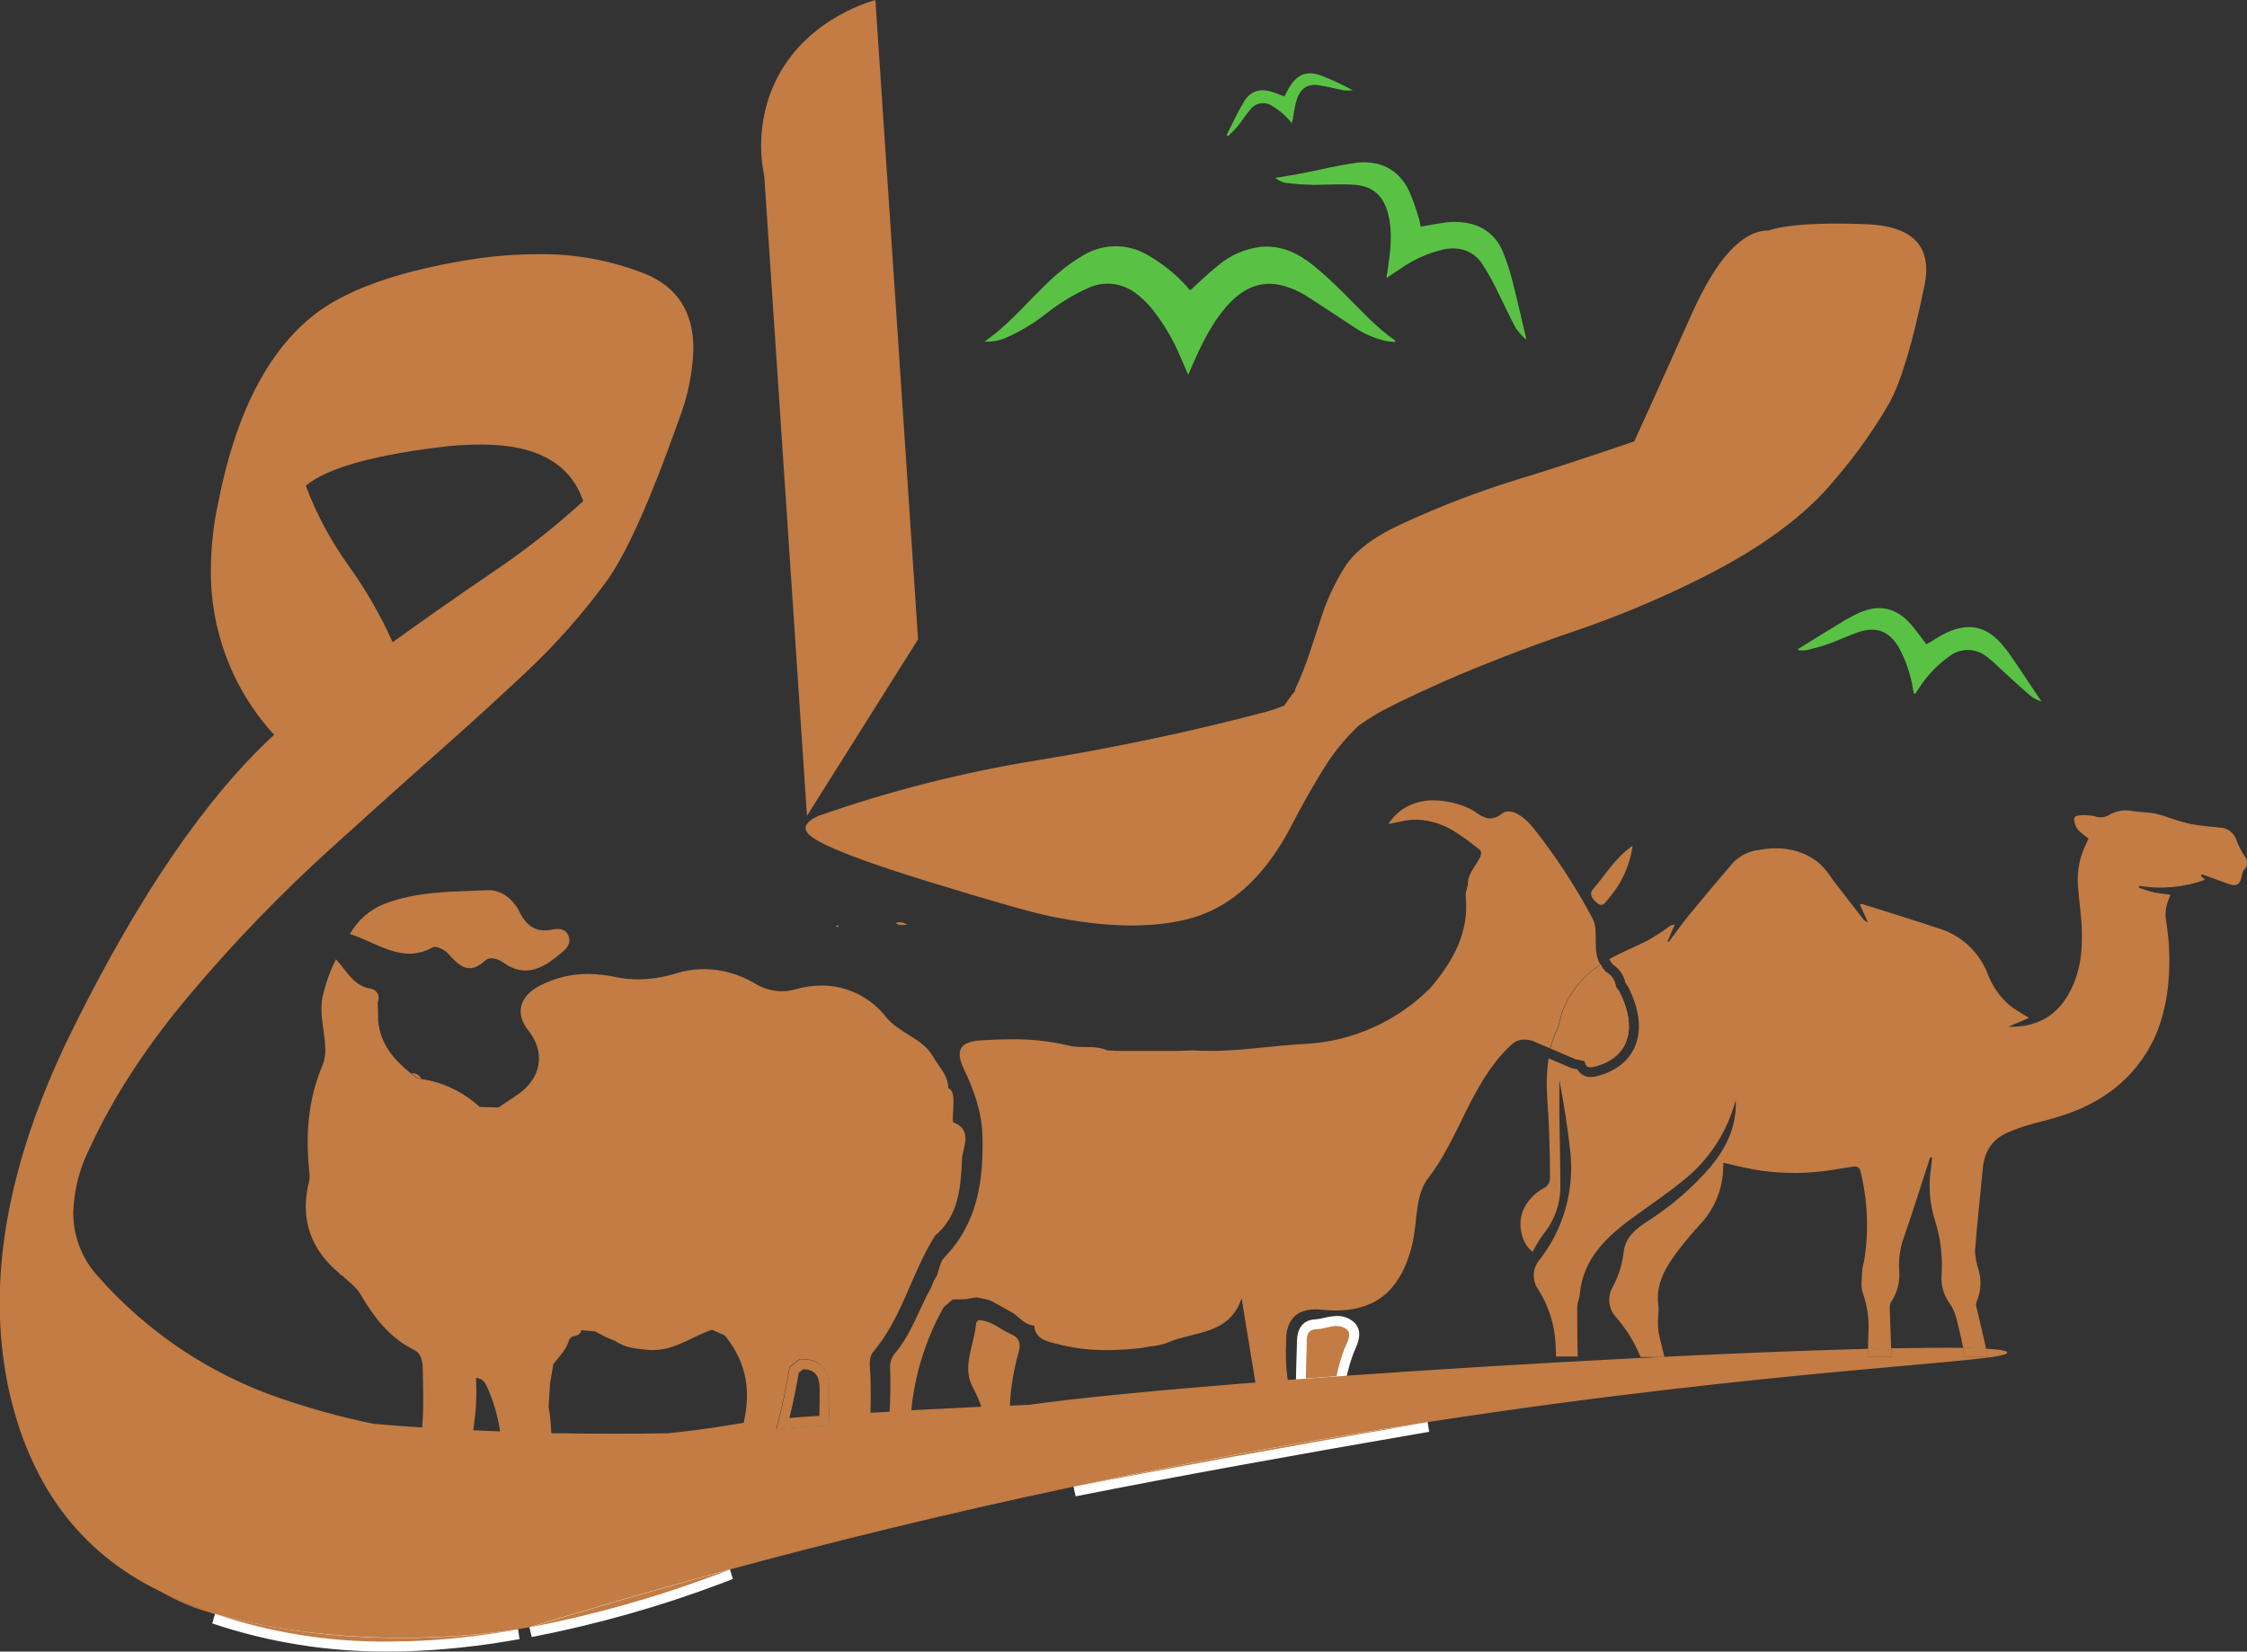
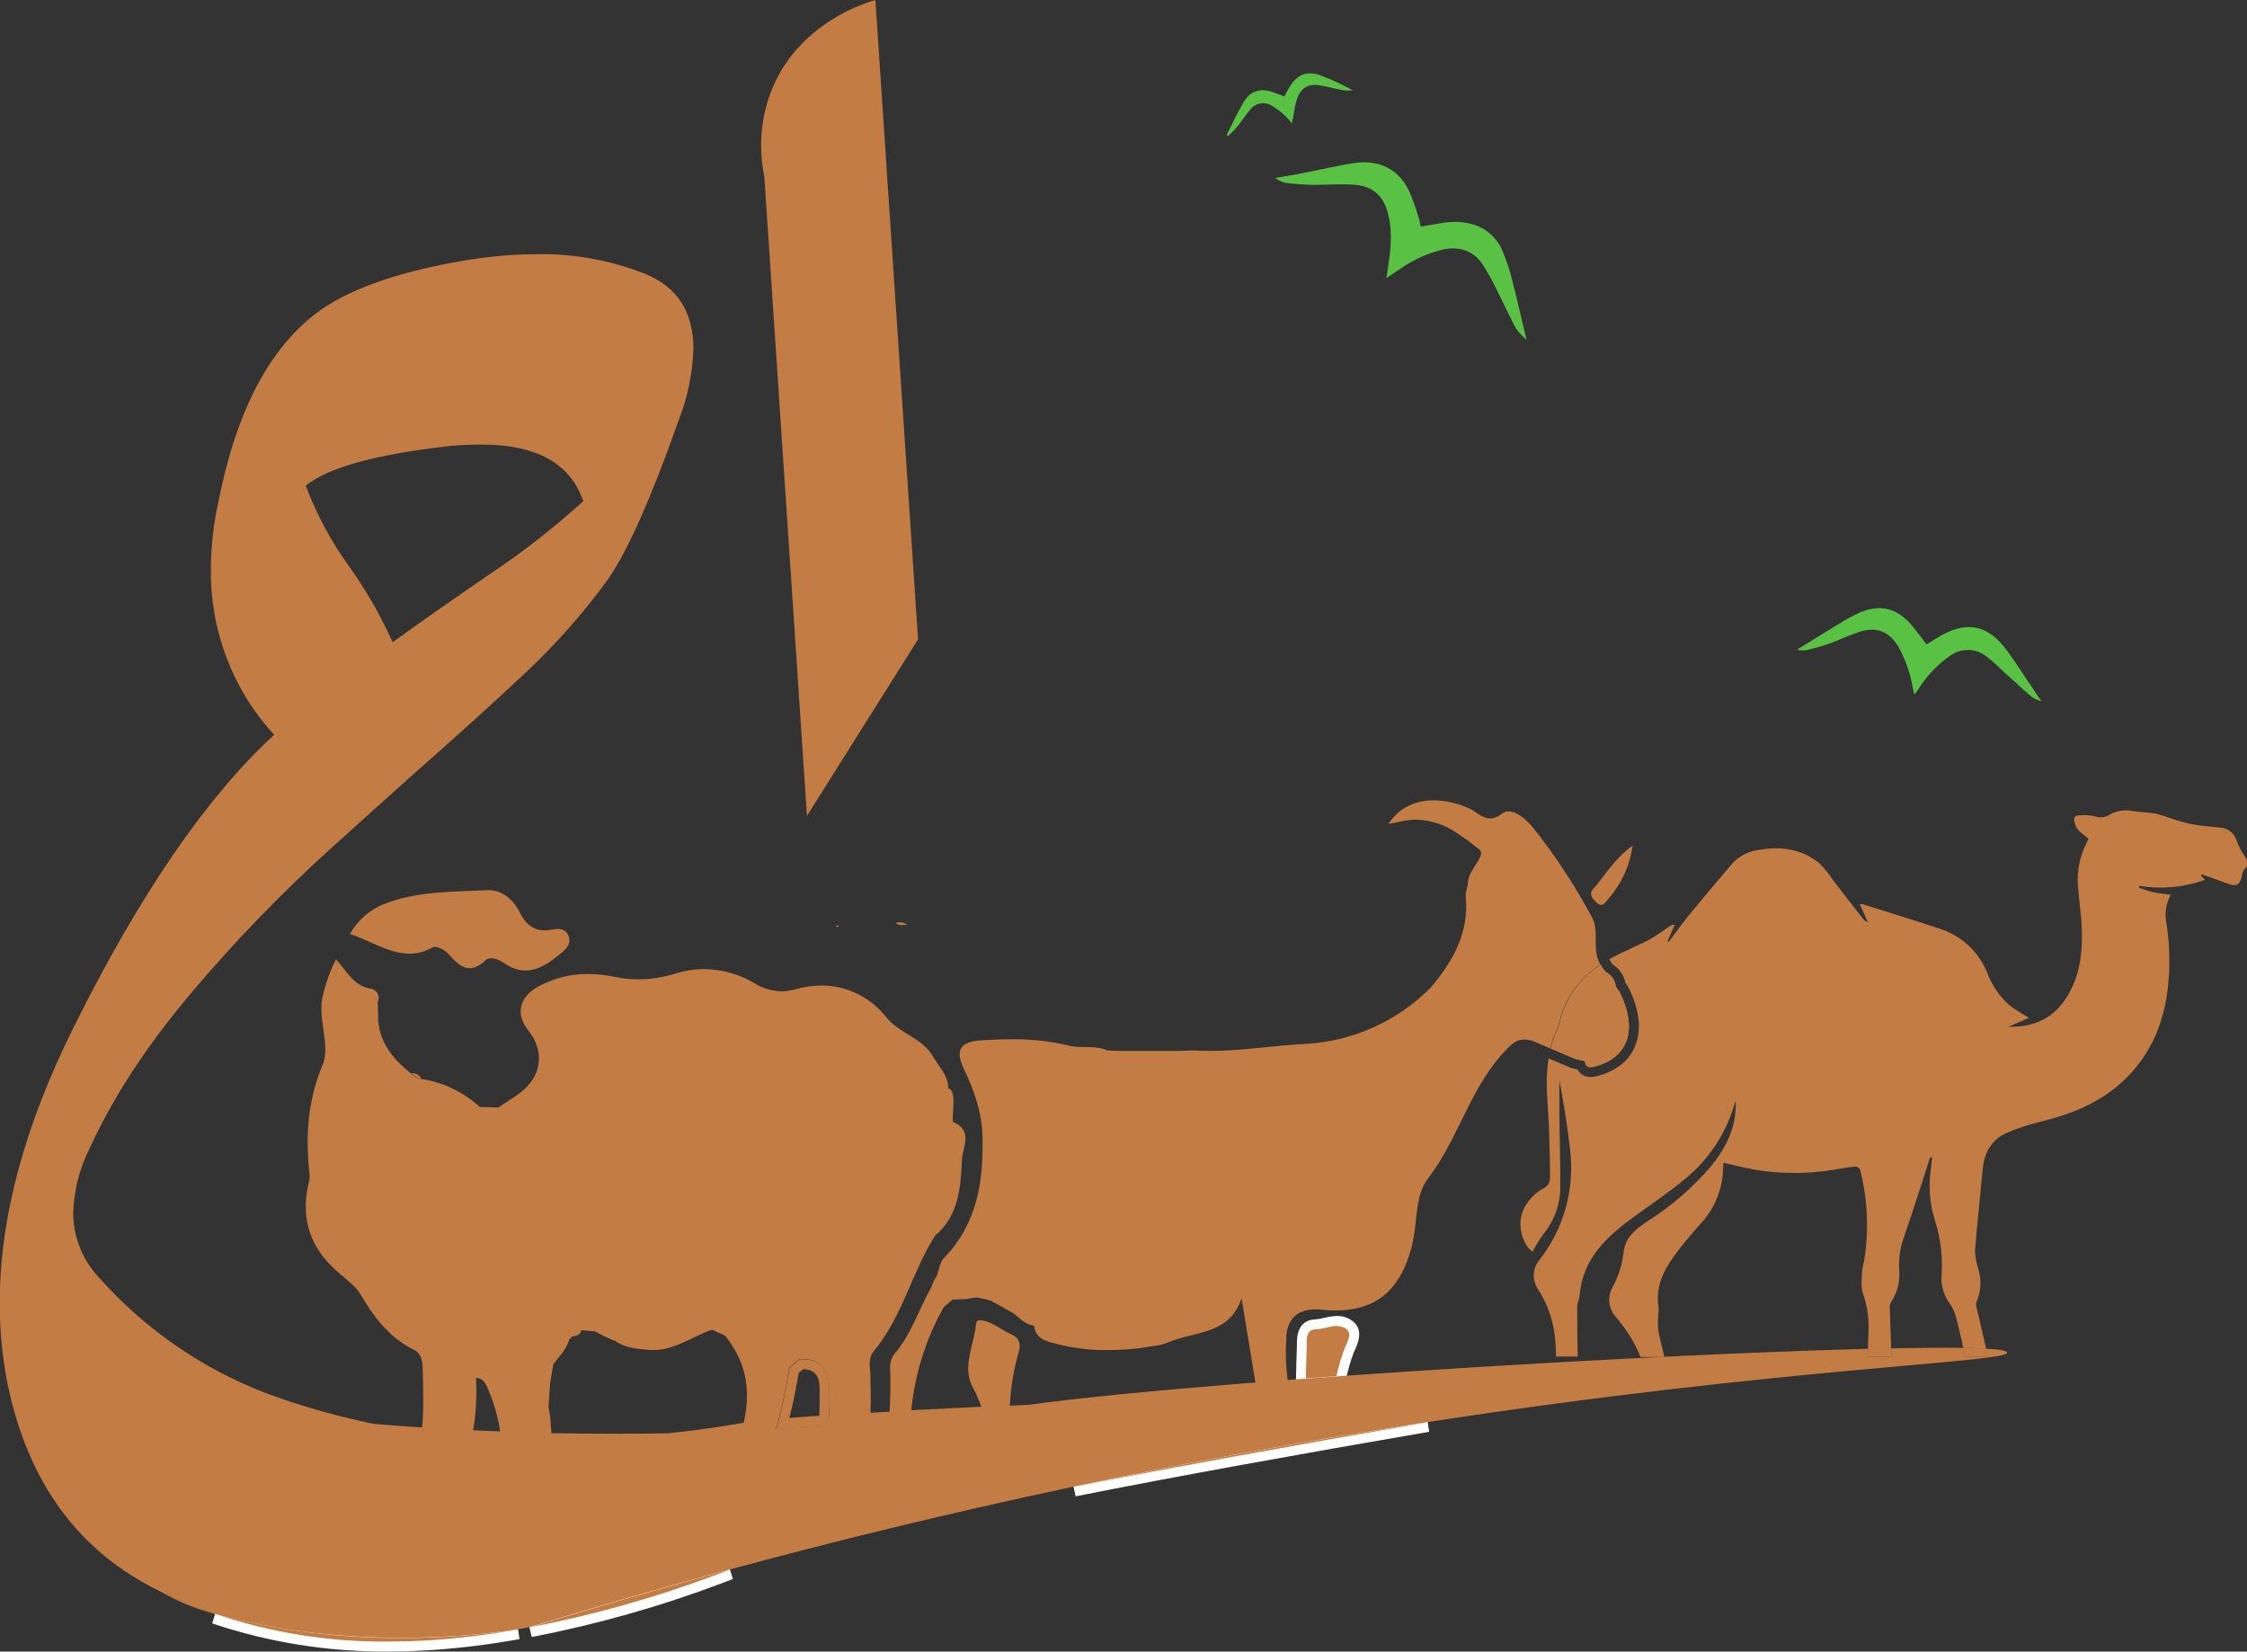
<svg xmlns="http://www.w3.org/2000/svg" width="200" height="147" viewBox="0 0 200 147" fill="none">
  <rect x="0" y="0" width="200" height="147" fill="#333333" stroke="none" />
  <g clip-path="url(#clip0_1_3)">
    <path d="M144.147 88.281C144.029 88.113 143.907 87.941 143.784 87.778L143.81 87.711C143.765 87.457 143.663 87.217 143.511 87.009C143.36 86.801 143.162 86.632 142.935 86.513C142.804 86.35 142.673 86.191 142.546 86.027L142.572 85.979L142.485 85.846C140.899 86.867 139.69 88.388 139.046 90.173C138.938 90.657 138.804 91.135 138.643 91.605C138.375 92.148 138.163 92.718 138.013 93.306L140.249 94.274L141.067 94.451C141.115 94.862 141.286 94.999 141.557 94.999C141.696 94.994 141.834 94.971 141.968 94.933C144.957 94.133 145.81 91.592 144.147 88.281ZM168.333 120.01C167.668 120.01 166.981 120.036 166.268 120.054C166.268 120.284 166.268 120.496 166.241 120.752H168.359L168.333 120.01ZM176.777 120.04C176.212 120.005 175.53 119.983 174.738 119.97C174.79 120.231 174.839 120.491 174.891 120.752H176.943C176.891 120.513 176.834 120.279 176.777 120.04Z" fill="#C27C44" />
    <path d="M199.751 77.396C199.632 77.566 199.56 77.764 199.541 77.97C199.379 78.761 199.042 78.938 198.294 78.655C197.545 78.373 196.74 78.094 195.97 77.816C195.95 77.866 195.926 77.914 195.9 77.962L196.272 78.306C194.398 78.984 192.383 79.169 190.418 78.846C190.418 78.898 190.392 78.956 190.379 79.013C190.817 79.15 191.254 79.323 191.692 79.42C192.129 79.517 192.658 79.566 193.197 79.641C193.113 79.831 193.048 79.99 192.987 80.145C192.752 80.761 192.693 81.432 192.816 82.081C193.097 83.822 193.161 85.591 193.008 87.349C192.893 88.93 192.536 90.483 191.95 91.954C190.882 94.492 189.009 96.599 186.625 97.942C184.906 98.963 183.007 99.498 181.091 99.98C180.274 100.193 179.474 100.468 178.697 100.802C177.289 101.399 176.619 102.539 176.479 104.046C176.256 106.472 175.976 108.908 175.792 111.329C175.817 111.914 175.924 112.491 176.112 113.044C176.382 113.976 176.318 114.975 175.932 115.864C175.881 115.991 175.87 116.132 175.902 116.266C176.195 117.521 176.501 118.781 176.777 120.04C176.212 120.005 175.53 119.983 174.738 119.97C174.646 119.484 174.545 119.002 174.419 118.52C174.187 117.636 174.077 116.717 173.487 115.944C172.966 115.208 172.729 114.306 172.822 113.407C172.92 111.803 172.721 110.195 172.235 108.664C171.754 107.157 171.629 105.558 171.868 103.993C171.916 103.666 171.938 103.334 171.973 103.012H171.798C171.028 105.376 170.288 107.745 169.475 110.083C169.136 111.016 168.987 112.008 169.037 113C169.143 114.021 168.887 115.046 168.315 115.895C168.22 116.083 168.182 116.295 168.206 116.505C168.245 117.676 168.289 118.852 168.328 120.04C167.663 120.04 166.977 120.067 166.263 120.085C166.263 119.559 166.303 119.037 166.307 118.516C166.366 117.364 166.199 116.212 165.817 115.126C165.581 114.489 165.743 113.703 165.756 112.978C165.799 112.716 165.856 112.456 165.926 112.2C166.361 109.503 166.236 106.744 165.559 104.099C165.515 104.02 165.452 103.953 165.375 103.905C165.299 103.857 165.211 103.829 165.121 103.825C164.452 103.896 163.809 104.024 163.131 104.126C161.057 104.46 158.947 104.49 156.866 104.214C155.724 104.055 154.599 103.772 153.405 103.498C153.405 103.613 153.374 103.737 153.374 103.856C153.363 105.747 152.642 107.563 151.357 108.938C150.675 109.685 150.019 110.459 149.406 111.254C148.273 112.744 147.297 114.299 147.625 116.324C147.635 116.608 147.624 116.894 147.59 117.177C147.549 117.672 147.565 118.17 147.638 118.662C147.8 119.373 147.971 120.076 148.15 120.783H146.02C145.763 120.152 145.458 119.544 145.105 118.962C144.726 118.362 144.307 117.789 143.85 117.247C143.52 116.9 143.31 116.454 143.25 115.977C143.19 115.499 143.284 115.015 143.517 114.596C144.011 113.691 144.34 112.705 144.488 111.683C144.598 110.167 145.495 109.473 146.593 108.731C148.719 107.388 150.636 105.733 152.28 103.821C153.637 102.163 154.577 100.329 154.494 97.951C154.398 98.248 154.341 98.429 154.284 98.61C153.501 101.069 152.03 103.247 150.049 104.881C148.601 106.092 147.026 107.149 145.495 108.258C143.058 110.026 140.888 111.979 140.599 115.281C140.573 115.634 140.38 115.974 140.385 116.319C140.385 117.795 140.385 119.267 140.437 120.739H138.499C138.499 120.35 138.468 119.956 138.455 119.568C138.359 117.853 137.824 116.193 136.902 114.75C136.629 114.362 136.493 113.892 136.517 113.417C136.541 112.941 136.723 112.488 137.033 112.129C139.169 109.397 140.151 105.923 139.763 102.464C139.536 100.342 139.19 98.234 138.796 96.13C138.796 97.147 138.796 98.159 138.796 99.176C138.818 101.262 138.884 103.339 138.879 105.425C138.928 107.034 138.393 108.606 137.374 109.844C137.015 110.344 136.693 110.87 136.412 111.418C135.414 110.702 135.025 108.89 135.603 107.652C135.984 106.84 136.616 106.176 137.405 105.761C137.586 105.673 137.737 105.53 137.836 105.354C137.935 105.177 137.979 104.973 137.961 104.771C137.961 103.326 137.921 101.885 137.873 100.444C137.825 99.198 137.703 97.956 137.676 96.71C137.656 95.87 137.709 95.03 137.834 94.199L137.978 94.261L139.916 95.083L139.986 95.11H140.061L140.402 95.185C140.517 95.393 140.685 95.566 140.889 95.686C141.093 95.806 141.325 95.868 141.561 95.865C141.773 95.86 141.983 95.829 142.187 95.772C143.788 95.353 144.93 94.469 145.49 93.218C146.147 91.751 145.958 89.903 144.939 87.883L144.913 87.822L144.873 87.769C144.808 87.676 144.742 87.579 144.672 87.486C144.604 87.149 144.469 86.829 144.275 86.547C144.081 86.264 143.832 86.024 143.543 85.842L143.294 85.475C143.273 85.446 143.256 85.415 143.241 85.382C144.375 84.719 145.622 84.255 146.785 83.641C147.408 83.275 148.011 82.877 148.592 82.447C148.73 82.349 148.896 82.298 149.065 82.302C148.85 82.797 148.627 83.296 148.43 83.791L148.522 83.848C149.13 83.044 149.708 82.213 150.347 81.431C151.629 79.871 152.924 78.337 154.249 76.79C154.863 76.158 155.672 75.756 156.542 75.65C158.489 75.301 160.357 75.544 161.941 76.843C162.404 77.302 162.816 77.811 163.17 78.359C164.045 79.504 164.946 80.657 165.839 81.802C165.946 81.935 166.091 82.032 166.255 82.081C166.018 81.568 165.791 81.051 165.537 80.485C165.627 80.473 165.718 80.473 165.808 80.485C168.044 81.192 170.284 81.877 172.511 82.62C173.49 82.906 174.393 83.413 175.15 84.102C175.908 84.79 176.502 85.644 176.886 86.597C177.298 87.722 177.987 88.722 178.89 89.501C179.38 89.89 179.949 90.186 180.596 90.597C179.992 90.862 179.397 91.114 178.759 91.397C181.012 91.433 182.788 90.65 183.978 88.719C185.168 86.787 185.374 84.706 185.291 82.531C185.238 81.303 185.037 80.083 184.958 78.863C184.848 77.578 185.095 76.288 185.671 75.138C185.75 74.978 185.811 74.81 185.89 74.638C185.586 74.415 185.294 74.176 185.015 73.922C184.874 73.762 184.768 73.574 184.704 73.37C184.499 72.764 184.617 72.574 185.243 72.565C185.666 72.533 186.091 72.569 186.503 72.671C186.721 72.745 186.953 72.766 187.18 72.734C187.408 72.702 187.625 72.617 187.815 72.486C188.427 72.155 189.134 72.049 189.815 72.185C190.488 72.3 191.184 72.291 191.853 72.415C192.34 72.535 192.819 72.683 193.288 72.857C193.861 73.057 194.446 73.223 195.039 73.352C195.87 73.498 196.714 73.577 197.559 73.661C197.904 73.665 198.239 73.781 198.514 73.993C198.788 74.205 198.987 74.501 199.081 74.837C199.274 75.333 199.521 75.805 199.816 76.247C199.888 76.326 199.944 76.418 199.98 76.52C200.016 76.621 200.031 76.728 200.025 76.835C200.019 76.943 199.991 77.047 199.944 77.144C199.897 77.24 199.831 77.326 199.751 77.396Z" fill="#C27C44" />
    <path d="M34.511 146.562C29.25 146.6 24.019 145.762 19.027 144.083L19.285 143.239C24.67 144.674 30.22 145.383 35.788 145.347C39.215 145.356 42.637 145.104 46.026 144.591L46.171 145.475C43.622 145.935 41.05 146.252 38.466 146.425C37.46 146.492 36.458 146.527 36.458 146.527C35.784 146.549 35.145 146.562 34.511 146.562Z" fill="#C27C44" />
    <path d="M19.172 143.668C24.598 145.107 30.187 145.82 35.797 145.789C39.247 145.797 42.693 145.543 46.105 145.029C43.569 145.487 41.01 145.806 38.44 145.983C37.442 146.045 36.445 146.081 36.445 146.081C35.872 146.081 35.233 146.112 34.511 146.112C29.299 146.154 24.116 145.325 19.172 143.659M19.399 142.806L18.887 144.494C23.924 146.187 29.203 147.032 34.511 146.996C35.145 146.996 35.788 146.996 36.471 146.965C36.471 146.965 37.495 146.925 38.492 146.863C41.092 146.682 43.68 146.358 46.245 145.891L45.961 144.145C42.593 144.653 39.193 144.904 35.788 144.896C30.258 144.932 24.747 144.229 19.399 142.806Z" fill="white" />
    <path d="M47.059 144.415C53.092 142.567 58.907 140.879 64.835 139.288L65.097 140.128L64.187 140.477C58.691 142.558 53.03 144.162 47.264 145.272L47.059 144.415Z" fill="#C27C44" />
    <path d="M64.931 139.717C64.599 139.84 64.292 139.955 64.008 140.07C58.539 142.141 52.906 143.736 47.168 144.839C52.138 143.318 58.106 141.564 64.931 139.717ZM64.704 138.859C58.775 140.463 52.956 142.143 46.914 143.99L47.33 145.705C53.12 144.588 58.806 142.978 64.327 140.892C64.607 140.777 64.909 140.667 65.233 140.543L64.704 138.859Z" fill="white" />
    <path d="M95.478 131.903C105.83 129.693 116.435 127.775 126.979 126.157L127.115 127.041C115.14 129.101 104.548 131.019 95.636 132.787L95.478 131.903Z" fill="#C27C44" />
    <path d="M127.062 126.59C114.3 128.8 103.949 130.687 95.561 132.336C106.937 129.923 117.525 128.053 127.062 126.59ZM126.931 125.706C116.356 127.328 105.747 129.264 95.391 131.452L95.736 133.184C104.653 131.416 115.245 129.498 127.207 127.439L126.931 125.671V125.706Z" fill="white" />
    <path d="M115.792 122.701C115.792 121.729 115.836 120.761 115.871 119.789V119.59C115.871 119.051 115.871 117.928 117.122 117.888C117.401 117.868 117.678 117.822 117.949 117.751C118.291 117.66 118.641 117.607 118.995 117.592C119.389 117.58 119.776 117.703 120.093 117.941C120.85 118.52 120.443 119.413 120.198 119.943C120.15 120.049 120.102 120.151 120.066 120.244C119.776 121.011 119.548 121.8 119.384 122.604L119.318 122.927L115.783 123.183L115.792 122.701Z" fill="#C27C44" />
    <path d="M118.995 118.034C119.296 118.024 119.592 118.118 119.835 118.299C120.412 118.741 119.878 119.523 119.66 120.067C119.362 120.855 119.128 121.667 118.96 122.493L116.23 122.692C116.247 121.723 116.273 120.755 116.308 119.789C116.308 119.187 116.208 118.343 117.14 118.312C117.743 118.312 118.395 118.016 118.995 118.016M118.995 117.132C118.609 117.147 118.226 117.204 117.853 117.3C117.612 117.365 117.366 117.408 117.118 117.429C115.442 117.482 115.438 119.055 115.433 119.568V119.762C115.398 120.726 115.372 121.707 115.354 122.675V123.642L116.308 123.572L119.038 123.373L119.695 123.324L119.83 122.679C119.989 121.899 120.21 121.133 120.491 120.39C120.526 120.301 120.565 120.208 120.613 120.111C120.85 119.59 121.414 118.343 120.377 117.574C119.983 117.279 119.503 117.124 119.012 117.132H118.995Z" fill="white" />
    <path d="M73.83 123.749C73.83 123.077 73.83 121.035 71.503 120.986H71.196L70.951 121.172L70.728 121.358L70.562 121.495L70.291 121.702L70.234 122.038C69.954 123.638 69.7 124.858 69.411 126.016L69.105 127.222L70.334 127.116C71.188 127.046 72.085 126.979 72.981 126.926L73.773 126.873L73.804 126.073C73.826 125.375 73.835 124.646 73.83 123.749ZM72.929 126.016C71.94 126.078 71.05 126.142 70.26 126.21C70.597 124.884 70.859 123.558 71.096 122.188C71.231 122.082 71.354 121.972 71.485 121.87C72.758 121.897 72.951 122.714 72.955 123.753C72.96 124.509 72.955 125.264 72.929 126.016Z" fill="#C27C44" />
    <path d="M141.96 94.915C141.826 94.954 141.688 94.976 141.548 94.981C141.277 94.981 141.111 94.844 141.058 94.433L140.249 94.274L138.013 93.329C138.163 92.74 138.375 92.17 138.643 91.627C138.804 91.157 138.938 90.68 139.046 90.195C139.69 88.41 140.899 86.889 142.485 85.868L142.572 86.001L142.546 86.049C142.673 86.213 142.804 86.372 142.935 86.536V86.509C143.162 86.627 143.36 86.797 143.511 87.005C143.663 87.212 143.765 87.453 143.81 87.707L143.784 87.773C143.907 87.937 144.029 88.109 144.147 88.277C145.81 91.592 144.957 94.133 141.96 94.915Z" fill="#C27C44" />
    <path d="M31.146 83.132C31.821 81.931 32.879 80.996 34.148 80.481C37.11 79.305 40.273 79.38 43.392 79.234C44.661 79.177 45.698 80.07 46.263 81.206C46.897 82.469 47.746 83.026 49.163 82.735C49.736 82.615 50.375 82.66 50.611 83.327C50.848 83.994 50.432 84.427 49.986 84.803C48.441 86.098 46.84 87.128 44.814 85.687C44.316 85.333 43.598 85.121 43.204 85.484C41.708 86.871 40.833 85.926 39.844 84.838C39.542 84.511 38.79 84.162 38.532 84.312C35.85 85.824 33.693 83.959 31.146 83.132Z" fill="#C27C44" />
-     <path d="M45.8 117.066L45.79 117.079V117.066H45.8Z" fill="#C37739" />
    <path d="M145.315 75.27C145.076 77.028 144.323 78.674 143.154 79.999C142.905 80.304 142.638 80.812 142.152 80.37C142.022 80.262 141.903 80.14 141.798 80.008C141.735 79.932 141.686 79.845 141.653 79.752C141.615 79.64 141.61 79.52 141.639 79.407C141.668 79.293 141.729 79.19 141.815 79.111C142.874 77.922 143.662 76.454 145.315 75.27Z" fill="#C27C44" />
    <path d="M37.508 96.011L37.167 95.967C36.983 95.826 36.795 95.684 36.611 95.525H36.668C36.839 95.519 37.008 95.561 37.157 95.647C37.305 95.733 37.427 95.859 37.508 96.011Z" fill="#C27C44" />
    <path d="M107.293 36.573H107.269C107.269 36.573 107.269 36.573 107.269 36.549V36.528L107.293 36.573Z" fill="#C1783C" />
    <path d="M80.747 82.31C80.397 82.31 80.025 82.434 79.724 82.147C79.895 82.091 80.077 82.077 80.255 82.106C80.433 82.134 80.601 82.204 80.747 82.31Z" fill="#C27C44" />
    <path d="M107.291 36.577H107.269C107.269 36.577 107.269 36.577 107.269 36.554C107.276 36.563 107.283 36.57 107.291 36.577Z" fill="#C1783C" />
    <path d="M74.675 82.386C74.6 82.523 74.513 82.562 74.395 82.43C74.433 82.397 74.479 82.376 74.528 82.368C74.578 82.36 74.628 82.366 74.675 82.386Z" fill="#C0793E" />
    <path d="M68.029 15.698C67.475 13.043 67.736 10.28 68.777 7.778C71.253 1.971 77.09 0.234 77.917 0L81.714 56.907L71.826 72.618L68.029 15.698Z" fill="#C27C44" />
-     <path d="M171.312 25.329C170.271 30.432 169.224 33.942 168.171 35.861C166.789 38.251 165.19 40.506 163.393 42.596C160.768 45.837 156.752 48.803 151.344 51.493C147.665 53.336 143.864 54.92 139.969 56.235C135.821 57.652 131.958 59.146 128.379 60.716C125.54 61.985 123.597 62.926 122.552 63.532C122.006 63.859 121.467 64.209 120.933 64.584C119.723 65.72 118.67 67.016 117.805 68.437C116.778 70.09 115.807 71.812 114.891 73.604C112.487 78.177 109.387 80.923 105.589 81.842C102.32 82.632 98.326 82.545 93.61 81.581C92.079 81.287 88.391 80.241 82.546 78.443C76.7 76.646 73.227 75.294 72.124 74.386C71.38 73.776 71.621 73.187 72.846 72.618C79.225 70.383 85.787 68.721 92.455 67.651C99.374 66.519 106.063 65.102 112.524 63.399C113.138 63.242 113.739 63.038 114.322 62.789C114.611 62.34 114.928 61.911 115.271 61.503V61.37C115.761 60.329 116.187 59.259 116.549 58.166C116.879 57.164 117.195 56.205 117.498 55.289C118.006 53.61 118.733 52.006 119.66 50.52C120.573 49.047 122.34 47.721 124.962 46.543C128.197 45.054 131.523 43.777 134.92 42.72C137.755 41.865 141.268 40.721 145.46 39.286C146.641 36.714 148.343 32.941 150.566 27.967C152.788 22.994 155.079 20.508 157.439 20.511C159.058 19.984 161.941 19.798 166.088 19.954C170.236 20.111 171.977 21.902 171.312 25.329Z" fill="#C27C44" />
    <path d="M115.984 30.848H115.98V30.844L115.984 30.848Z" fill="#59C244" />
-     <path d="M105.926 25.85C106.757 25.103 107.523 24.348 108.354 23.685C109.463 22.72 110.837 22.12 112.292 21.965C114.086 21.828 115.591 22.562 116.934 23.654C117.879 24.418 118.763 25.267 119.629 26.12C121.103 27.574 122.477 29.138 124.197 30.323V30.433C123.946 30.426 123.697 30.405 123.448 30.371C122.324 30.125 121.26 29.654 120.32 28.984C118.903 28.069 117.507 27.11 116.076 26.217C115.576 25.92 115.043 25.684 114.488 25.514C112.576 24.887 110.962 25.457 109.579 26.84C108.197 28.224 107.265 30.009 106.438 31.808C106.215 32.298 106.001 32.798 105.76 33.368C105.506 32.785 105.292 32.267 105.06 31.755C104.398 30.171 103.514 28.691 102.435 27.362C102.031 26.887 101.576 26.458 101.078 26.084C100.486 25.637 99.786 25.357 99.05 25.274C98.315 25.192 97.571 25.31 96.896 25.616C95.564 26.214 94.309 26.974 93.159 27.879C92.033 28.769 90.8 29.511 89.489 30.089C88.898 30.331 88.262 30.439 87.625 30.407C90.176 28.639 91.969 26.191 94.24 24.272C94.942 23.671 95.698 23.137 96.498 22.677C97.35 22.18 98.316 21.918 99.3 21.918C100.284 21.918 101.25 22.18 102.102 22.677C103.438 23.427 104.642 24.393 105.668 25.536C105.756 25.656 105.843 25.771 105.926 25.85Z" fill="#59C244" />
    <path d="M126.454 20.175C127.207 20.047 127.907 19.906 128.611 19.813C129.455 19.689 130.315 19.747 131.136 19.981C131.726 20.158 132.269 20.468 132.723 20.887C133.178 21.307 133.533 21.825 133.761 22.403C134.108 23.244 134.393 24.109 134.614 24.993C135.051 26.712 135.441 28.445 135.869 30.243C135.518 29.95 135.205 29.613 134.938 29.24C134.334 28.131 133.826 26.977 133.249 25.855C132.855 25.021 132.405 24.217 131.901 23.446C131.087 22.292 129.897 21.943 128.537 22.186C127.123 22.511 125.785 23.111 124.599 23.954C124.223 24.193 123.86 24.449 123.4 24.754C123.453 24.423 123.492 24.18 123.527 23.936C123.763 22.328 123.965 20.719 123.571 19.106C123.177 17.493 122.258 16.587 120.635 16.454C119.41 16.348 118.163 16.454 116.925 16.454C116.093 16.437 115.262 16.378 114.436 16.277C114.096 16.208 113.777 16.056 113.508 15.835C114.353 15.698 115.197 15.57 116.033 15.393C117.542 15.106 119.038 14.735 120.552 14.509C122.788 14.187 124.49 15.075 125.417 16.989C125.735 17.722 126.007 18.475 126.231 19.243C126.345 19.543 126.384 19.857 126.454 20.175Z" fill="#59C244" />
    <path d="M181.703 62.427C181.41 62.339 181.131 62.211 180.872 62.047C180.137 61.437 179.437 60.783 178.724 60.142C178.089 59.572 177.499 58.949 176.825 58.44C176.37 58.076 175.811 57.87 175.23 57.853C174.65 57.837 174.08 58.01 173.605 58.347C172.477 59.124 171.517 60.124 170.783 61.286C170.678 61.428 170.582 61.574 170.481 61.728C170.481 61.728 170.433 61.728 170.363 61.773L170.271 61.331C170.058 59.997 169.614 58.712 168.958 57.534C168.149 56.23 167.068 55.766 165.603 56.208C164.653 56.5 163.752 56.951 162.816 57.291C162.16 57.525 161.481 57.702 160.803 57.87C160.552 57.901 160.298 57.901 160.046 57.87C160.046 57.795 160.046 57.755 160.077 57.746C161.32 56.982 162.553 56.208 163.8 55.457C164.349 55.113 164.919 54.804 165.507 54.533C167.287 53.76 168.77 54.091 170.07 55.554C170.564 56.107 170.984 56.725 171.461 57.349L171.693 57.216C172.218 56.911 172.725 56.562 173.272 56.31C175.232 55.391 176.825 55.744 178.234 57.402C178.629 57.882 178.998 58.384 179.341 58.904C180.128 60.067 180.898 61.225 181.703 62.427Z" fill="#59C244" />
    <path d="M109.186 11.999C109.693 11.018 110.148 10.002 110.717 9.056C111.286 8.11 112.143 7.832 113.202 8.172C113.574 8.287 113.933 8.446 114.318 8.587C114.471 8.304 114.611 8.013 114.781 7.739C115.468 6.612 116.343 6.263 117.568 6.718C118.547 7.09 119.497 7.533 120.412 8.044C120.144 8.068 119.875 8.068 119.607 8.044C118.894 7.911 118.19 7.708 117.476 7.602C116.435 7.42 115.788 7.814 115.438 8.822C115.329 9.158 115.247 9.502 115.193 9.851C115.148 10.228 115.078 10.602 114.983 10.969C114.794 10.728 114.589 10.499 114.37 10.284C114.033 9.974 113.667 9.697 113.276 9.458C113.121 9.345 112.945 9.264 112.759 9.22C112.572 9.176 112.379 9.17 112.19 9.202C112.001 9.235 111.821 9.304 111.659 9.407C111.497 9.51 111.357 9.645 111.246 9.803C110.839 10.271 110.511 10.81 110.118 11.292C109.856 11.583 109.58 11.861 109.291 12.123L109.186 11.999Z" fill="#59C244" />
    <path d="M176.777 120.041C176.213 120.005 175.53 119.983 174.738 119.97C174.791 120.231 174.839 120.491 174.891 120.752H176.943C176.891 120.513 176.834 120.279 176.777 120.041ZM166.277 120.041C166.277 120.27 166.277 120.482 166.25 120.739H168.368L168.342 119.996C167.668 120.018 166.981 120.036 166.268 120.054L166.277 120.041Z" fill="#C27C44" />
    <path d="M176.777 120.041C176.834 120.279 176.891 120.513 176.944 120.752H174.892C174.839 120.491 174.791 120.231 174.738 119.97C173.054 119.943 170.884 119.97 168.333 120.01L168.36 120.752H166.242C166.242 120.518 166.264 120.284 166.268 120.054C154.21 120.359 135.362 121.34 118.96 122.511L116.23 122.71L115.491 122.763L114.616 122.829C114.451 121.645 114.409 120.447 114.489 119.254C114.489 119.13 114.489 119.006 114.489 118.891C114.504 118.702 114.535 118.514 114.581 118.33C114.673 117.911 114.877 117.526 115.171 117.216C115.34 117.046 115.537 116.907 115.753 116.805C116.167 116.625 116.615 116.536 117.066 116.545C117.232 116.545 117.411 116.545 117.595 116.571C118.022 116.618 118.452 116.641 118.881 116.642C120.968 116.642 122.521 116.028 123.65 114.874C123.781 114.741 123.908 114.594 124.031 114.432L124.21 114.202C124.324 114.043 124.433 113.88 124.538 113.712C124.591 113.623 124.643 113.539 124.691 113.451C124.792 113.274 124.884 113.089 124.976 112.898C125.063 112.708 125.146 112.51 125.225 112.306C125.43 111.764 125.598 111.209 125.728 110.644C125.868 109.948 125.969 109.244 126.03 108.536C126.175 107.255 126.328 105.885 127.107 104.886C129.885 101.284 130.874 96.621 134.207 93.289C134.433 93.048 134.692 92.843 134.977 92.679L135.122 92.612H135.174L135.319 92.568C135.433 92.541 135.551 92.528 135.669 92.529C135.894 92.535 136.118 92.565 136.338 92.617L137.97 93.311C138.12 92.723 138.331 92.153 138.6 91.609C138.76 91.14 138.895 90.662 139.002 90.177C139.647 88.392 140.855 86.872 142.441 85.851C141.658 84.525 142.389 82.881 141.702 81.656C140.19 78.824 138.424 76.137 136.426 73.63C136.286 73.462 136.128 73.29 135.962 73.127C135.874 73.044 135.787 72.965 135.699 72.888C135.607 72.813 135.516 72.738 135.424 72.671L135.279 72.574C135.188 72.514 135.093 72.459 134.995 72.411C134.775 72.293 134.531 72.228 134.282 72.221C134.074 72.217 133.872 72.282 133.704 72.406C133.403 72.669 133.025 72.824 132.628 72.848C132.543 72.849 132.458 72.84 132.374 72.822C131.969 72.697 131.591 72.498 131.259 72.234L131.044 72.097C130.97 72.057 130.9 72.017 130.821 71.982C129.82 71.508 128.732 71.254 127.627 71.235C126.622 71.215 125.634 71.501 124.792 72.057C124.64 72.17 124.494 72.291 124.355 72.419C124.057 72.692 123.795 73.002 123.576 73.343C124.162 73.224 124.635 73.118 125.111 73.034C125.421 72.982 125.734 72.955 126.048 72.954C127.382 72.995 128.676 73.431 129.767 74.209C129.99 74.351 130.204 74.501 130.419 74.651C130.633 74.802 130.856 74.965 131.053 75.129C131.25 75.292 131.49 75.451 131.67 75.61C132.335 76.136 130.707 77.378 130.664 78.51C130.664 78.952 130.414 79.358 130.458 79.769C130.782 83.013 129.325 85.559 127.338 87.91C124.358 90.909 120.387 92.692 116.186 92.918C115.836 92.918 115.482 92.957 115.132 92.984L114.077 93.072C112.848 93.183 111.619 93.324 110.389 93.421C110.035 93.448 109.685 93.474 109.335 93.492C108.81 93.519 108.28 93.536 107.751 93.536C107.222 93.536 106.771 93.536 106.281 93.488L104.995 93.536H99.39L98.55 93.492C97.443 92.984 96.249 93.359 95.05 93.05C93.36 92.651 91.627 92.469 89.892 92.507C89.017 92.507 88.177 92.546 87.324 92.599C85.433 92.719 85.005 93.483 85.788 95.136C86.707 97.054 87.407 99.034 87.45 101.2C87.538 105.177 86.978 108.916 84.038 111.944C83.679 112.306 83.6 112.96 83.408 113.477V113.517L83.093 114.048C83.023 114.224 82.953 114.401 82.887 114.578C81.78 116.562 81.106 118.781 79.584 120.544C79.333 120.884 79.206 121.301 79.225 121.724C79.278 123.05 79.256 124.345 79.181 125.653L77.48 125.746C77.519 124.699 77.506 123.647 77.48 122.591C77.48 121.817 77.221 120.92 77.742 120.301C80.319 117.239 81.137 113.274 83.237 109.973C85.35 108.205 85.517 105.65 85.622 103.215C85.661 102.159 86.663 100.603 84.843 99.883C84.655 99.326 85.245 97.112 84.405 96.86C84.405 95.719 83.579 94.977 83.067 94.071C82.1 92.374 80.096 92.016 78.897 90.562C78.215 89.679 77.344 88.965 76.349 88.472C75.354 87.978 74.261 87.72 73.153 87.716C72.358 87.721 71.568 87.834 70.803 88.052C70.399 88.17 69.981 88.231 69.561 88.233C68.709 88.213 67.879 87.964 67.154 87.512C65.797 86.708 64.256 86.275 62.683 86.257C61.819 86.26 60.961 86.392 60.137 86.65C59.058 86.988 57.936 87.162 56.807 87.168C56.143 87.168 55.481 87.101 54.83 86.969C54.002 86.791 53.16 86.698 52.314 86.69C51.95 86.689 51.586 86.71 51.224 86.752C51.045 86.774 50.866 86.796 50.686 86.832C50.507 86.867 50.332 86.898 50.153 86.942C49.41 87.124 48.692 87.396 48.013 87.751C46.32 88.635 45.777 90.151 47.016 91.707C48.521 93.598 48.236 95.799 46.267 97.293C45.655 97.735 44.994 98.146 44.355 98.575L42.706 98.53C41.248 97.191 39.428 96.322 37.478 96.033L37.137 95.989C36.953 95.848 36.765 95.706 36.581 95.547C35.093 94.354 33.868 92.971 33.663 90.902C33.663 90.332 33.632 89.762 33.619 89.192C33.675 89.078 33.705 88.952 33.705 88.825C33.706 88.697 33.677 88.571 33.621 88.457C33.566 88.342 33.485 88.242 33.386 88.164C33.286 88.086 33.169 88.033 33.046 88.007C31.436 87.773 30.858 86.399 29.904 85.382C29.425 86.323 29.055 87.317 28.802 88.343C28.137 90.553 29.471 92.979 28.714 94.787C27.332 98.084 27.188 101.271 27.564 104.643C27.559 104.929 27.513 105.213 27.428 105.487C26.733 108.691 27.743 111.29 30.241 113.367C30.257 113.405 30.283 113.439 30.316 113.463C30.349 113.488 30.389 113.504 30.43 113.508C30.985 114.056 31.685 114.512 32.061 115.161C33.269 117.23 34.66 119.073 36.874 120.16C37.508 120.474 37.613 121.181 37.627 121.844C37.653 122.984 37.683 124.124 37.666 125.26C37.666 125.866 37.622 126.462 37.57 127.054L36.695 126.993C35.474 126.913 34.341 126.82 33.291 126.736C30.488 126.164 27.725 125.411 25.017 124.482C18.723 122.342 13.091 118.577 8.681 113.561C7.287 112.026 6.516 110.018 6.519 107.935C6.578 105.953 7.071 104.009 7.963 102.243C10.055 97.667 13.066 93.055 16.998 88.405C20.843 83.846 24.989 79.553 29.406 75.557C33.746 71.63 36.856 68.84 38.738 67.187C41.363 64.871 44.026 62.449 46.727 59.921C49.45 57.374 51.928 54.571 54.125 51.55C55.875 49.022 57.969 44.308 60.408 37.407C61.2 35.385 61.644 33.239 61.72 31.065C61.72 27.789 60.303 25.564 57.468 24.392C54.405 23.172 51.135 22.571 47.843 22.624C45.871 22.631 43.903 22.786 41.953 23.088C35.931 24.049 31.455 25.553 28.526 27.6C24.072 30.777 21.038 36.488 19.422 44.735C19.001 46.669 18.782 48.642 18.77 50.622C18.693 56.097 20.71 61.391 24.401 65.401C18.378 70.943 12.441 79.6 6.589 91.371C2.185 100.18 -0.02 108.379 -0.026 115.966C-0.028 118.426 0.214 120.881 0.696 123.293C2.531 132.015 7.027 138.12 14.185 141.608C15.778 142.394 17.419 143.077 19.098 143.654H19.146C31.151 146.947 42.588 145.564 46.071 145.016L46.232 144.989L46.386 144.963L46.67 144.914C46.981 144.861 47.142 144.826 47.142 144.826C52.113 143.305 58.08 141.551 64.905 139.703H64.932C73.726 137.321 83.955 134.784 95.352 132.367L95.544 132.327C106.92 129.914 117.508 128.044 127.045 126.581C158.625 121.72 178.707 121.278 178.65 120.394C178.654 120.222 177.989 120.107 176.777 120.041ZM40.059 39.697C41.061 39.608 42.002 39.569 42.872 39.569C47.758 39.569 50.771 41.248 51.911 44.607C49.343 46.944 46.607 49.086 43.725 51.015C40.584 53.154 37.659 55.204 34.949 57.163C33.87 54.754 32.551 52.464 31.011 50.326C29.441 48.139 28.164 45.753 27.214 43.228C29.2 41.608 33.482 40.43 40.059 39.697ZM43.612 127.368L42.99 127.342L42.115 127.302C42.37 125.762 42.454 124.198 42.365 122.639C43.157 122.706 43.279 123.315 43.555 123.921C44.017 125.037 44.339 126.207 44.513 127.404L43.612 127.368ZM45.777 117.088C45.777 117.088 45.799 117.079 45.799 117.088H45.777ZM66.17 126.643C66.056 126.643 65.951 126.679 65.855 126.696C65.759 126.714 65.015 126.838 64.026 126.988C62.893 127.165 61.34 127.377 59.441 127.572H59.401C56.063 127.629 52.904 127.62 49.951 127.572H49.076C49.037 127.081 48.998 126.582 48.967 126.091C48.919 125.799 48.871 125.499 48.827 125.207C48.871 124.5 48.919 123.788 48.967 123.081C49.019 122.789 49.068 122.502 49.12 122.197C49.172 121.892 49.203 121.689 49.247 121.428C49.767 120.726 50.45 120.102 50.664 119.218C50.755 119.16 50.828 119.078 50.874 118.98C51.242 118.891 51.653 118.865 51.749 118.396H51.771L52.974 118.511L53.815 118.953C54.099 119.081 54.383 119.214 54.69 119.338V119.302C55.565 119.965 56.588 120.036 57.647 120.147C57.801 120.163 57.956 120.17 58.111 120.169C58.706 120.164 59.297 120.062 59.861 119.868C60.08 119.793 60.298 119.709 60.508 119.621C61.257 119.307 61.978 118.918 62.722 118.604C62.937 118.511 63.16 118.427 63.37 118.357L64.52 118.869C66.625 121.472 66.774 124.071 66.192 126.643H66.17ZM73.783 126.047L73.752 126.847L72.96 126.9C72.059 126.953 71.166 127.019 70.313 127.09L69.084 127.196L69.39 125.989C69.679 124.853 69.933 123.634 70.213 122.012L70.269 121.676L70.541 121.468L70.707 121.331L70.93 121.145L71.175 120.96H71.481C73.796 121.008 73.804 123.05 73.809 123.722C73.835 124.646 73.826 125.375 73.804 126.047H73.783ZM110.857 123.121C102.908 123.757 96.048 124.416 91.554 125.043H91.515L89.883 125.114C89.962 123.485 90.231 121.871 90.684 120.306C90.889 119.541 90.684 119.042 89.997 118.754C89.03 118.343 88.247 117.53 87.114 117.504C87.03 117.504 86.882 117.707 86.873 117.817C86.72 119.7 85.6 121.618 86.567 123.444C86.87 124.013 87.132 124.604 87.35 125.211C85.079 125.318 83.01 125.419 81.111 125.521C81.429 122.292 82.412 119.167 83.999 116.346L84.795 115.661C85.232 115.661 85.635 115.661 86.05 115.621L86.488 115.537L86.925 115.475L87.77 115.647L88.181 115.771L88.619 116.005L89.056 116.244L90.251 116.92C90.806 117.362 91.283 117.919 92.049 117.994C92.149 119.183 93.121 119.364 93.991 119.599C95.475 119.99 97.004 120.181 98.537 120.169C99.544 120.166 100.551 120.104 101.551 119.983C102.383 119.815 103.271 119.797 104.032 119.462C106.303 118.489 109.435 118.83 110.512 115.55C110.923 118.052 111.333 120.556 111.741 123.064L110.857 123.121Z" fill="#C27C44" />
    <path d="M19.124 143.654C17.4 143.206 15.746 142.518 14.21 141.608C15.804 142.394 17.445 143.077 19.124 143.654Z" fill="#C27C44" />
  </g>
  <defs>
    <clipPath id="clip0_1_3">
      <rect width="200" height="147" fill="white" />
    </clipPath>
  </defs>
</svg>